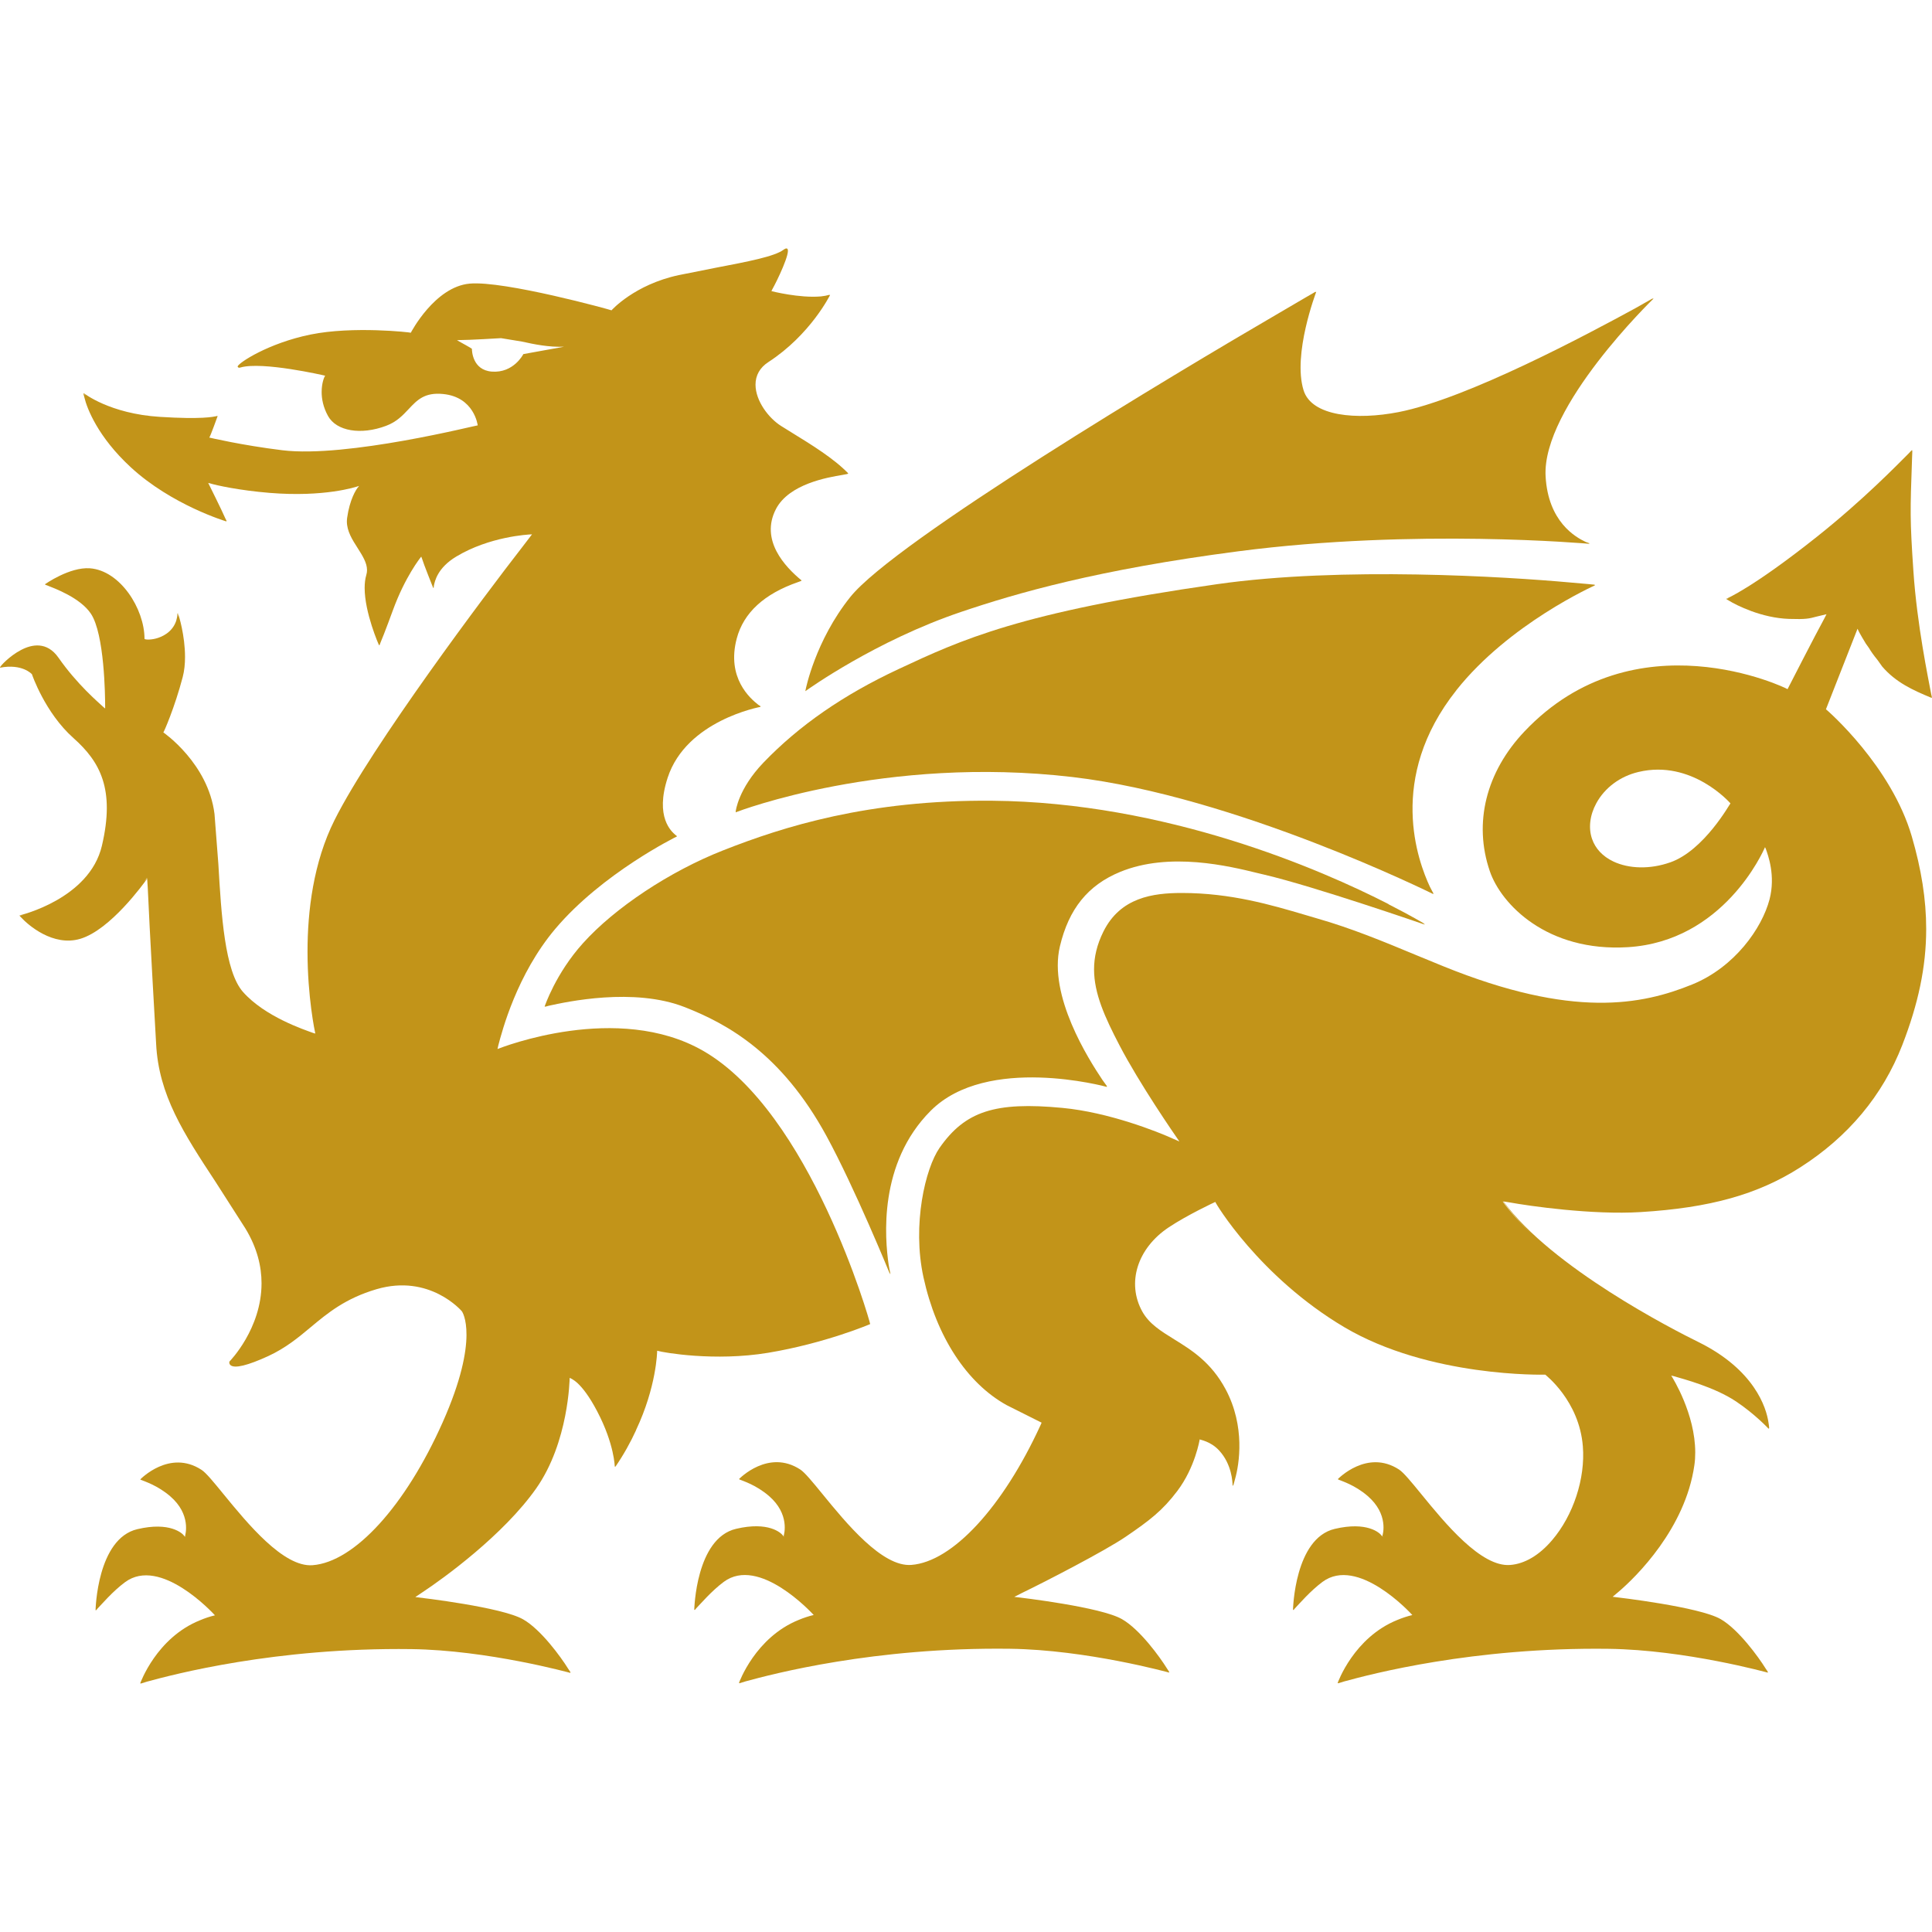
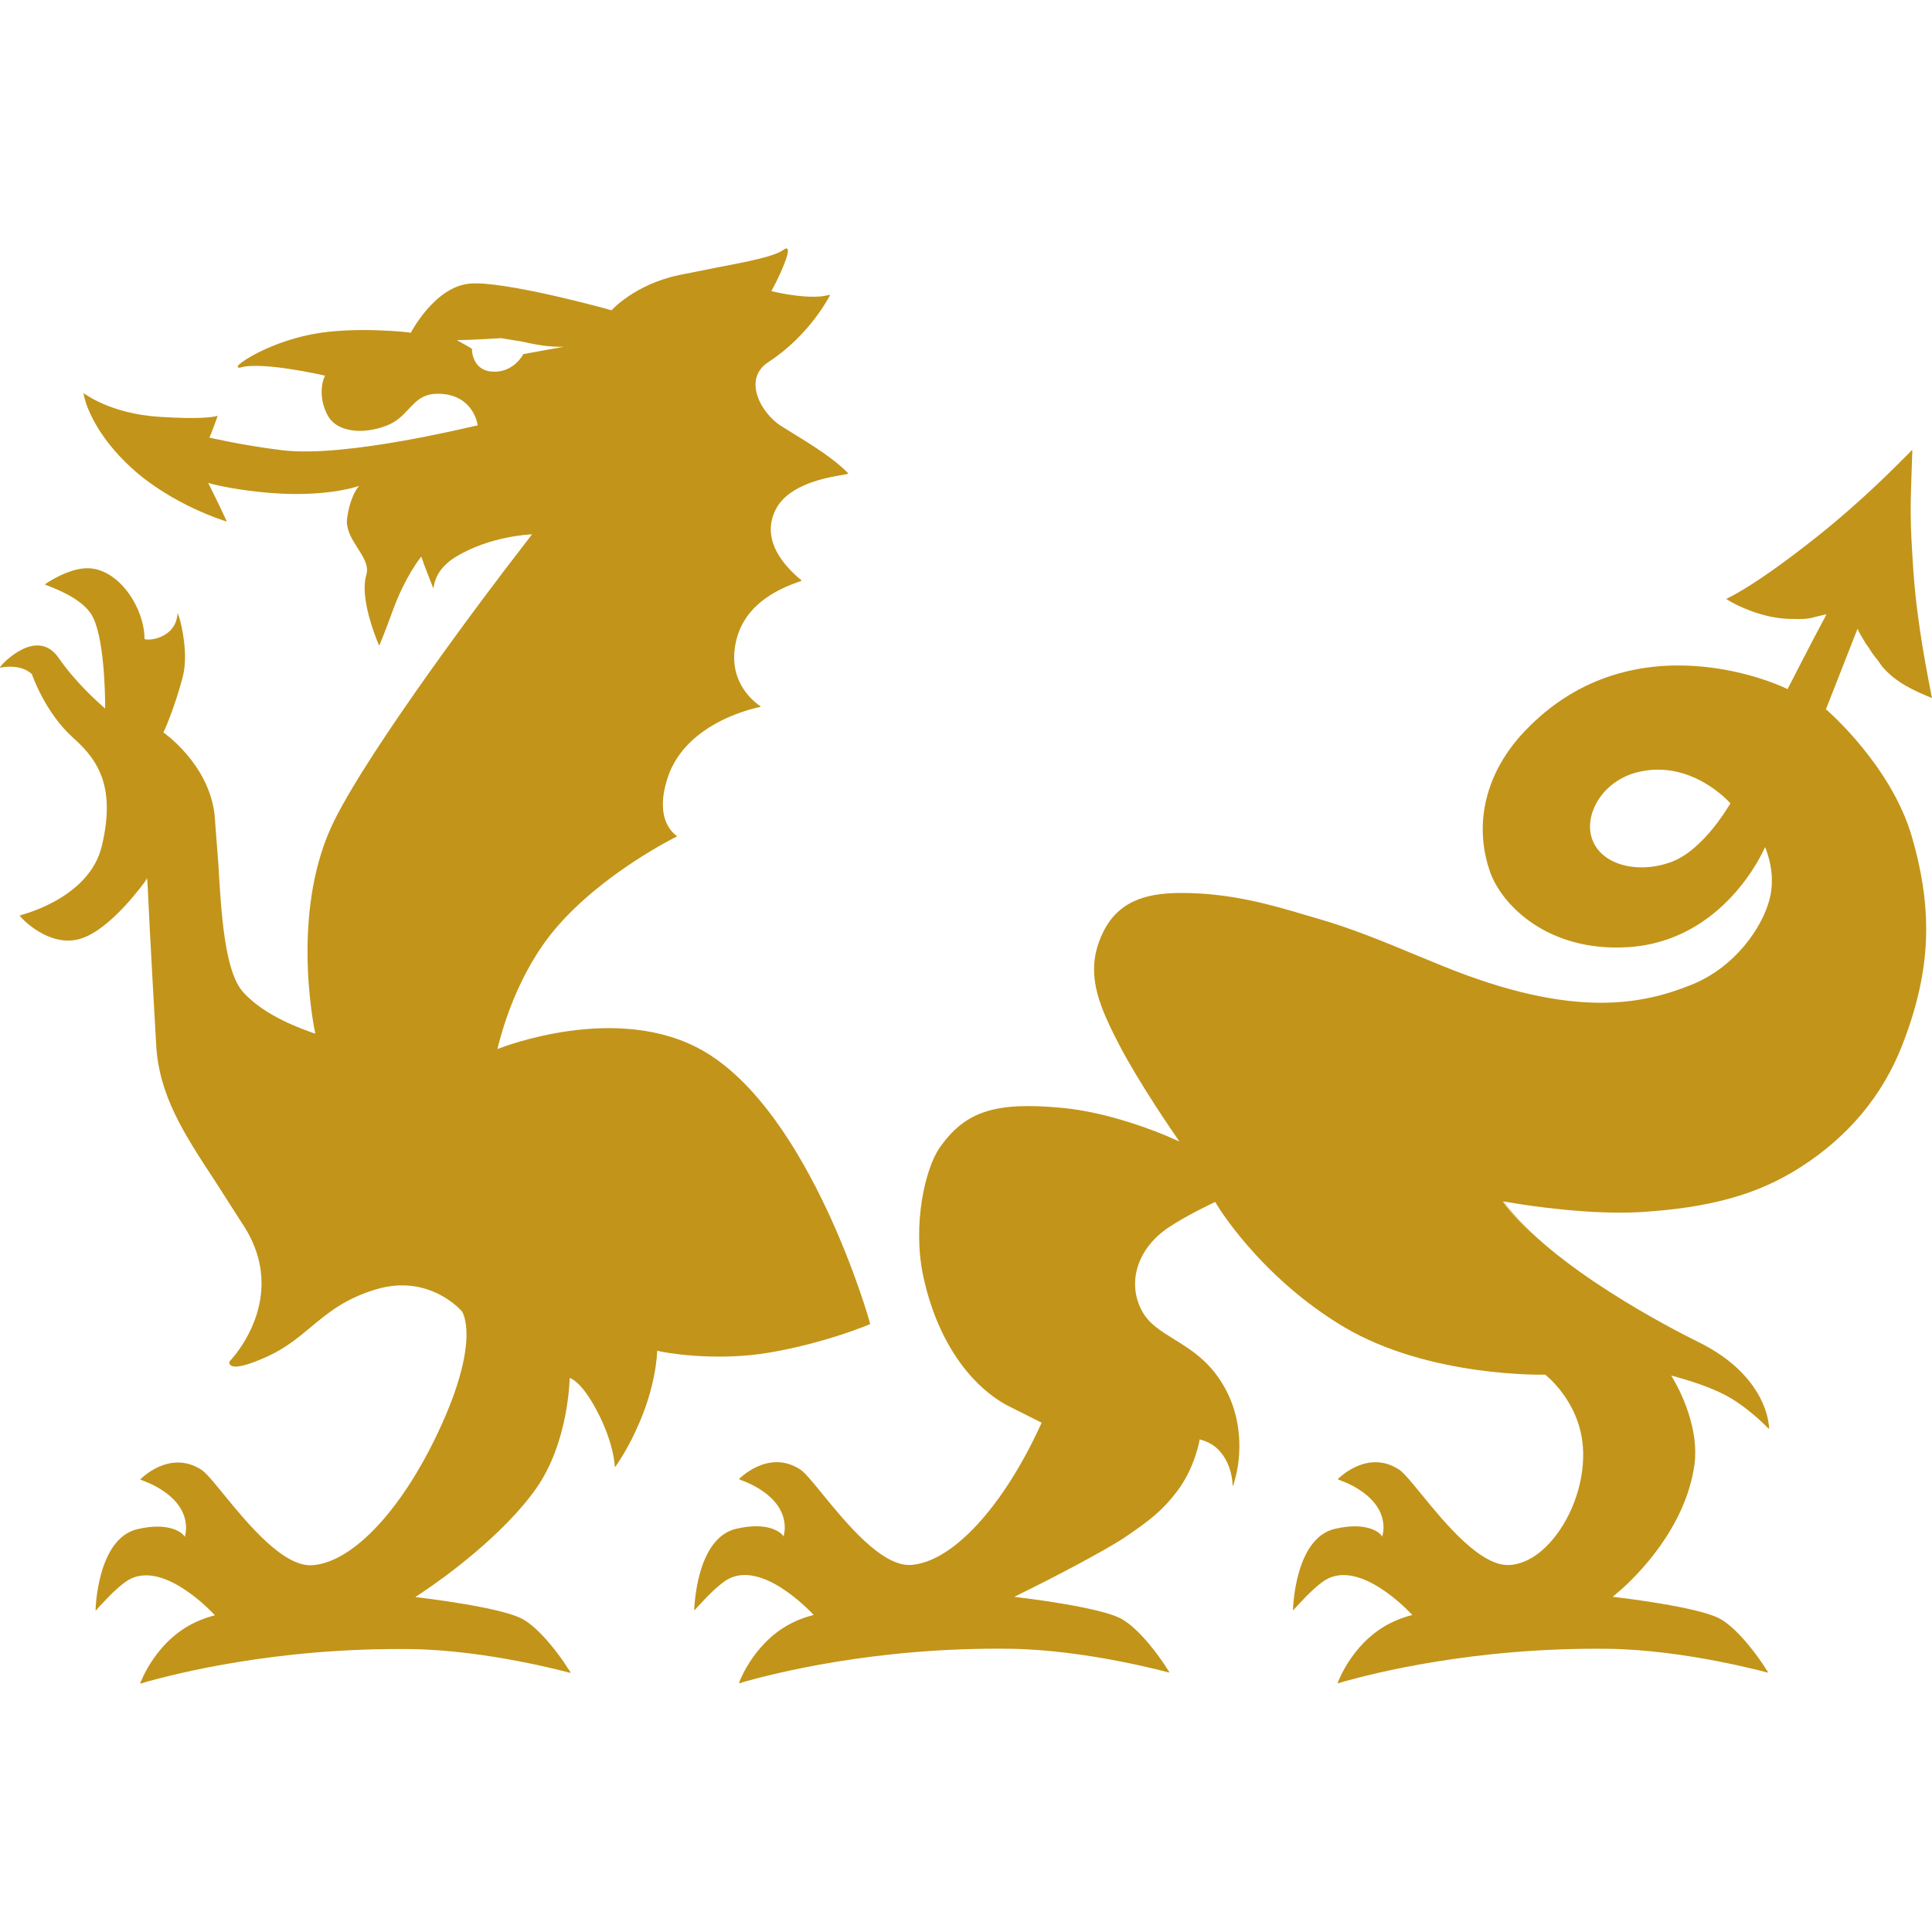
<svg xmlns="http://www.w3.org/2000/svg" id="cambria" width="350" height="350" viewBox="0 0 350 350">
  <defs>
    <style>.cls-1{fill:#c29419;}</style>
  </defs>
-   <path class="cls-1" d="M251.57,163.8c-12.27-6.3-40.29-18.47-71.85-18.74-22.42-.19-37.8,4.69-48.69,8.98-9.66,3.79-19.64,10.4-25.42,16.83-4.97,5.52-6.92,11.42-6.95,11.48,.01,0,.07,0,.11-.02,0,0-.02,.05-.02,.05,0,0,.24-.07,.67-.18,3.14-.69,15.39-3.39,24.68,.27,7.65,3.01,17.47,8.37,25.62,23.32,5.13,9.41,11.47,24.93,11.53,25.09,.01-.02-.01-.16-.05-.37,.08,.19,.14,.33,.14,.33,0,0-.17-.62-.35-1.71-.69-4.79-1.91-18.38,7.63-27.92,10.22-10.22,31.71-4.36,31.92-4.3,0-.01-.05-.08-.07-.13,.03,0,.1,.03,.1,.03,0,0-.34-.44-.86-1.18-2.51-3.76-9.82-15.2-7.7-24.18,1.61-6.8,5.08-11.09,10.9-13.49,8.99-3.7,19.78-1.05,24.97,.22l1.22,.29c8.93,2.09,28.83,8.97,29.03,9.04,0-.02-.14-.1-.31-.21,.2,.07,.34,.12,.34,.12,0,0-2.37-1.45-6.61-3.6Z" />
-   <path class="cls-1" d="M145.92,125.2l.21-.15c.13-.09,12.48-8.97,28.05-14.22,9.95-3.36,24.65-7.64,50.17-10.96,32.11-4.18,63.32-1.37,63.63-1.35,0-.02-.09-.06-.22-.12,.14,0,.22,.02,.22,.02,0,0-.26-.07-.71-.24-1.85-.87-6.81-3.65-7.27-11.89-.69-12.6,19.38-32.03,19.59-32.23-.03,0-.13,.05-.28,.13,.13-.12,.21-.2,.21-.2,0,0-1.23,.71-3.3,1.87-8.36,4.55-30.36,16.36-42.88,18.8-7.51,1.46-15.73,.8-17.19-3.97-2.01-6.53,2.26-17.7,2.3-17.82-.02,0-.09,.05-.14,.07,.03-.06,.04-.11,.04-.11,0,0-2.58,1.49-6.83,3.99-18.7,10.89-69.39,41.22-77.48,51.33-6.36,7.95-8.07,16.69-8.09,16.78l-.05,.25Z" />
-   <path class="cls-1" d="M263.84,125.03c9.56-12.05,25-18.94,25.15-19.01-.01,0-.07-.02-.17-.03,.06-.03,.13-.06,.13-.06,0,0-1.71-.18-4.64-.42-11.36-1.02-41.1-2.92-63.83,.32-35.71,5.1-46.4,10.1-57.72,15.39-9.99,4.67-17.99,10.21-24.46,16.94-4.58,4.78-5.02,8.8-5.02,8.84v.16s.13-.05,.13-.05c.27-.11,26.91-10.33,60.91-6.34,29.57,3.47,64.99,21.04,65.35,21.21,0-.01-.04-.09-.06-.14,.07,.03,.1,.06,.1,.06,0,0-.29-.48-.69-1.29-2.08-4.49-7.85-19.61,4.82-35.57Z" />
  <path class="cls-1" d="M336.57,114.03c.2,.54,1.44,2.56,1.44,2.56l.58,.82c.34,.58,.78,1.22,1.57,2.19l.81,1.14c2.46,2.87,5.53,4.28,8.98,5.7,0-.01,0-.07,0-.11,0,0,.03,.01,.04,.02,0,0-.05-.25-.15-.67-.5-2.72-2.55-12.45-3.21-22.22-.64-9.46-.58-10.9-.25-20.25l.06-1.66s-.05,.03-.1,.07c0-.03,0-.05,0-.08,0,0-.21,.23-.59,.63-1.98,1.97-8.14,8.34-16.59,15.06-11.7,9.3-16.38,11.22-16.42,11.24,0,0,.07,.05,.08,.07-.03,.01-.05,.02-.05,.02,0,0,.18,.1,.41,.23,1.37,.86,5.96,3.17,10.93,3.33,3.06,.1,3.65-.06,4.95-.41,0,0,1.48-.36,1.83-.44l-.41,.8c-1.6,2.91-6.65,12.78-6.65,12.78-.14-.18-27.65-13.49-47.67,7.67-6.96,7.35-9.25,16.58-6.27,25.29,2.05,6.03,10.41,14.67,25,13.78,17.3-1.06,24.48-17.23,24.86-18.12,.03,.07,.07,.16,.14,.3,.4,1.13,1.8,4.84,.68,9.16-1.37,5.23-6.32,12.27-13.98,15.4-9.13,3.72-21.64,6.24-45.11-3.28l-4.97-2.04c-6-2.5-11.7-4.85-17.84-6.61l-2.34-.69c-5.94-1.75-13.33-3.94-22.21-3.94-5.31,0-11.15,.83-14.22,6.98-1.19,2.39-1.7,4.64-1.7,6.86,0,4.39,1.97,8.69,4.58,13.71,3.59,6.92,10.01,16.23,10.88,17.47-.19-.08-.53-.23-1.01-.44-3.03-1.39-11.84-4.85-20.14-5.64-12.25-1.17-17.67,.6-22.31,7.25-2.56,3.69-4.99,13.88-2.9,23.45,2.34,10.7,7.83,19.14,15.06,23.14l6.34,3.18c-.08,.17-.16,.34-.23,.52-6.77,14.73-15.89,24.68-23.37,25.25-5.27,.41-11.8-7.57-16.11-12.85-1.78-2.18-3.19-3.9-4.02-4.44-5.78-3.76-11.04,1.69-11.09,1.74,0,.01,.05,.04,.09,.05,0,0-.02,.02-.02,.02,0,0,.05,.01,.07,.02,.6,.26,2.93,.96,5.25,2.94,3.87,3.32,2.78,7.01,2.68,7.33-.02-.03-.05-.05-.08-.08-.35-.56-2.67-2.65-8.52-1.27-7.3,1.71-7.57,14.58-7.58,14.71,.02,0,.07-.04,.11-.07,0,.03,0,.07,0,.07,0,0,.1-.12,.23-.29,.77-.78,2.77-3.15,5.02-4.82,6.38-4.71,15.87,5.57,16.28,6.01-.97,.23-1.85,.53-2.69,.88-7.9,3.17-10.82,11.36-10.86,11.46,.01,0,.09-.02,.12-.03,0,.02-.02,.06-.02,.06,0,0,.41-.13,1.13-.35,4.76-1.3,23.25-6.22,47.91-5.9,13.86,.19,28.67,4.28,28.82,4.32,0,0,0,0,0,0,0-.01-.05-.09-.06-.11,.03,0,.08,.02,.08,.02,0,0-.17-.27-.47-.72-1.21-1.95-4.85-7.02-8.12-8.88-3.82-2.19-18.07-3.87-19.5-4.03,.24-.12,.72-.36,1.39-.71,4.07-1.96,15.02-7.61,18.79-10.18,4.33-2.95,6.66-4.73,9.35-8.29,3.24-4.29,4.05-9.3,4.06-9.36,0,.09,1.94,.3,3.52,2.02,2.32,2.51,2.43,5.77,2.43,6.33v.08s.05-.07,.1-.17v.18s.16-.46,.35-1.23c.77-2.71,1.88-9.56-1.7-16.27-2.63-4.92-6.2-7.13-9.34-9.07-2.42-1.5-4.51-2.79-5.76-5.02-2.87-5.18-.91-11.46,4.78-15.25,3.39-2.26,8.39-4.59,8.45-4.61-.06,.1,7.95,13.55,23.36,22.69,15.43,9.13,36.19,8.61,36.41,8.6,0,.03,6.15,4.69,6.81,12.98,.47,5.82-1.72,12.51-5.58,17.02-2.33,2.73-4.96,4.28-7.59,4.48-5.27,.41-11.8-7.57-16.11-12.85-1.78-2.18-3.19-3.9-4.02-4.44-5.78-3.76-11.04,1.69-11.09,1.74,0,.01,.05,.04,.08,.05,0,0-.02,.02-.02,.02,0,0,.04,.01,.07,.02,.59,.26,2.94,.96,5.25,2.94,3.87,3.32,2.79,7.01,2.67,7.33-.02-.03-.04-.05-.08-.08-.36-.56-2.66-2.65-8.52-1.27-7.29,1.71-7.57,14.58-7.57,14.71,0,0,.07-.04,.1-.07v.07s.1-.12,.23-.29c.76-.78,2.77-3.15,5.02-4.82,6.38-4.71,15.88,5.57,16.27,6.01-.96,.23-1.85,.53-2.69,.88-7.91,3.17-10.82,11.36-10.85,11.46,0,0,.08-.02,.11-.03,0,.02-.02,.06-.02,.06,0,0,.41-.13,1.13-.35,4.76-1.3,23.26-6.22,47.91-5.9,13.86,.19,28.67,4.28,28.82,4.32h0s-.04-.09-.05-.12c.03,0,.08,.02,.08,.02,0,0-.18-.27-.48-.72-1.21-1.95-4.86-7.02-8.12-8.89-3.89-2.22-18.53-3.92-19.55-4.04,.16-.13,.52-.42,1.07-.9,3.2-2.72,12.09-11.47,13.73-22.91,.12-.78,.16-1.56,.16-2.33,0-6.98-4.05-13.46-4.35-13.93,.11,.02,.26,.06,.47,.11,1.73,.51,7.36,1.97,11.25,4.56,3.41,2.27,5.92,4.95,5.94,4.98,.01-.01,.01-.06,.03-.12,.02,.02,.05,.05,.05,.05,0,0,0-.41-.12-1.07-.38-2.68-2.53-9.58-12.72-14.6-4.38-2.15-26.59-13.49-35.29-25.46,.19,.03,.58,.09,1.12,.18,3.61,.66,15.04,2.29,23.74,1.75,12.57-.77,21.21-3.19,28.89-8.09,8.71-5.56,14.94-13.02,18.5-22.17,2.89-7.44,4.33-14.16,4.33-21.02,0-5.35-.87-10.8-2.6-16.74-3.71-12.77-15.16-22.74-15.56-23.07,.05-.13,5.55-14.15,5.72-14.58,.02,.03,.04,.05,.06,.09Zm-57.36,111.04c.25,.21,.48,.43,.73,.64-.25-.21-.48-.43-.73-.64Zm23.35-68.84c-3.6,1.27-7.46,1.19-10.32-.18-1.9-.91-3.22-2.32-3.82-4.06-.69-1.96-.41-4.31,.76-6.46,1.53-2.82,4.32-4.9,7.64-5.68,9.68-2.31,16.6,5.61,16.67,5.69-.06-.03-4.75,8.53-10.92,10.69Zm43.85-74.61s-.05,.1-.07,.17v-.1s.06-.06,.07-.07Zm-33.57,26.85s.12,0,.3-.07c-.1,.05-.17,.08-.22,.11,0,0-.06-.03-.07-.04Zm-170.73,169.68c-.05,.17-.08,.29-.08,.29,0,0-.02-.03-.02-.03,.03-.05,.06-.14,.1-.26Zm81.24-9.19c0-.06,.01-.16,.02-.25,0,.07,0,.12,0,.17,0,.02-.02,.05-.03,.07Zm27.22,9.19c-.04,.17-.07,.29-.07,.29,0,0-.02-.03-.03-.03,.04-.05,.07-.14,.11-.26Zm27.49-54.1c-2.28-2.09-4.28-4.23-5.83-6.38,0,0,.06,.01,.11,.02,1.53,2.16,3.5,4.3,5.72,6.36Z" />
  <path class="cls-1" d="M115.22,259.08c3.72-7.88,3.83-14.16,3.83-14.38,.03,.01,.07,.01,.1,.02,1.01,.3,10.31,1.96,20.01,.35,10.28-1.71,18.4-5.16,18.48-5.2-.04-.5-10.85-38.37-30.27-49.51-15.49-8.88-36.48-.62-37.24-.32,.02-.11,.07-.34,.14-.64,.69-2.64,3.36-12.86,10.3-21.1,8.54-10.13,21.94-16.71,22.08-16.78,0-.01-.03-.04-.08-.08,0,0,.03-.02,.03-.02,0,0-.06-.03-.15-.09-.81-.67-3.84-3.28-1.49-10.46,3.4-10.37,16.71-12.79,16.84-12.82,0-.02-.03-.04-.08-.09,.02,0,.07-.01,.07-.01,0,0-.17-.1-.43-.28-1.44-1.13-5.79-4.86-3.89-12.01,1.24-4.66,4.98-8.09,11.11-10.21,.54-.19,.61-.21,.63-.3-3.01-2.48-7.55-7.3-4.64-12.93,2.37-4.56,9.39-5.74,12.03-6.18,.91-.15,1.03-.18,1.06-.29-2.59-2.69-6.76-5.25-10.11-7.31l-2.06-1.28c-2.23-1.41-4.6-4.5-4.62-7.45-.01-1.7,.79-3.12,2.32-4.11,7.63-4.96,11.15-12.09,11.19-12.16-.04,0-.09,0-.12,.02,.02-.03,.03-.06,.03-.06-.49,.14-1.02,.24-1.58,.3-3.94,.33-8.81-.93-8.96-.96,.03-.07,.08-.17,.15-.31,.87-1.53,3.4-6.8,2.73-7.36-.21-.18-.56,.09-.68,.17-1.65,1.24-6.56,2.17-12.26,3.26l-6.73,1.34c-8.02,1.72-12.14,6.33-12.18,6.38-.09-.08-19.41-5.41-25.7-4.84-6.32,.58-10.61,8.81-10.66,8.9,0-.07-10.48-1.25-18.19,.33-7.61,1.56-12.99,5.1-13.19,5.78,.11,.26,.26,.26,.54,.18,3.94-1.13,15.06,1.42,15.32,1.49-.01,.03-.01,.03-.03,.07-.14,.17-.6,1.26-.6,2.89,0,1.23,.27,2.74,1.16,4.35,1.53,2.74,5.95,3.49,10.52,1.77,1.9-.71,3.01-1.89,4.08-3.03,1.55-1.65,2.89-3.07,6.26-2.73,5.62,.56,6.25,5.63,6.25,5.68-.17-.05-23.7,5.93-35.37,4.51-7.35-.9-13.16-2.28-13.25-2.3v-.02c.17-.14,1.51-3.88,1.51-3.88-.02-.01-.05,0-.11,0v-.03s-.02,.02-.09,.05c-.6,.12-2.68,.61-10.27,.13-9.09-.57-13.74-4.27-13.79-4.3,0,0,0,.09,0,.13-.02-.01-.07-.05-.07-.05,0,0,.07,.3,.2,.75,.46,1.92,2.41,7.08,8.38,12.59,7.43,6.86,17.25,9.8,17.35,9.83h0s-.03-.09-.03-.11c.02,0,.06,.02,.06,.02l-.24-.47c-.69-1.59-2.93-6.08-3.1-6.42,.06,.02,.16,.03,.31,.07,1.16,.37,5.42,1.29,10.81,1.73,9.92,.81,15.61-1.05,16.2-1.26-.03,.04-.06,.08-.09,.13-.48,.52-1.6,2.38-2.06,5.63-.03,.23-.05,.45-.05,.67,0,1.77,.99,3.33,1.96,4.84,.86,1.36,1.69,2.65,1.69,3.98,0,.29-.04,.58-.13,.88-.21,.71-.3,1.5-.3,2.35,0,4.53,2.58,10.34,2.61,10.41,0,0,.04-.08,.06-.11,.02,.03,.03,.07,.03,.07,0,0,.01-.03,.18-.49,.65-1.49,2.23-5.82,2.23-5.82,2.21-6.07,4.95-9.5,5.14-9.73l.1,.24c.33,1.1,2.08,5.46,2.08,5.46,.01-.01,.04-.07,.05-.14l.04,.1s0-.14,.01-.33c.17-.88,.66-3.3,4.08-5.35,6.01-3.61,12.92-3.99,13.71-4.02-.22,.28-.88,1.13-1.86,2.43-6.46,8.31-27.16,35.84-33.92,49.34-3.85,7.69-4.89,16.53-4.89,23.82,0,8.26,1.33,14.49,1.41,14.85-.08-.02-.2-.06-.36-.1-1.68-.61-8.76-2.96-12.73-7.43-3.33-3.75-3.94-14.06-4.47-23.15l-.7-9.1c-1.14-9.17-9.19-14.72-9.27-14.78,.05,.08,2.08-4.56,3.5-9.99,.31-1.16,.43-2.42,.43-3.67,0-3.88-1.12-7.58-1.29-7.89,0,.07,.06,.34,.16,.75-.07-.26-.13-.46-.18-.59,0-.06,.02-.1,.02-.17,0,0-.03-.09-.03-.09,0,.06-.02,.11-.02,.17-.03-.06-.04-.1-.04-.08,0,.51-.1,.93-.22,1.35-.73,2.17-2.71,2.95-3.66,3.2-1.15,.3-2.01,.19-2.08,.07,0-5.47-4.42-12.39-9.9-12.79-3.68-.26-8.1,2.87-8.15,2.9,0,0,.08,.04,.1,.05,0,0-.04,.03-.04,.03,0,0,.13,.04,.32,.11,1.35,.54,6.02,2.23,7.96,5.14,2.46,3.7,2.58,14.86,2.58,16.92v.25c-.06-.04-.13-.11-.27-.22-1.01-.94-4.82-4.16-8.19-8.99-2.09-2.98-4.83-2.41-6.76-1.4C1.8,118.78-.08,120.74,0,120.96c4.05-.78,5.78,1.17,5.79,1.19,0,.03,2.36,6.97,7.51,11.55,4.84,4.3,7.57,9.27,5.16,19.52-2.26,9.63-14.8,12.59-14.92,12.61,0,0,.02,.05,.06,.09,0,0-.03,.01-.03,.01,0,0,.1,.11,.28,.29,1.18,1.3,5.75,5.34,10.71,3.85,5.43-1.63,11.41-9.92,12.1-10.89,.02,.24,.05,.82,.11,1.69,.26,6.39,1.51,28.16,1.51,28.16,.45,9.37,5.02,16.32,10.8,25.12l5.37,8.39c2.15,3.53,2.93,6.9,2.93,9.94,0,8.23-5.72,14.08-5.8,14.16-.01,.03-.04,.1-.04,.19,0,.15,.05,.34,.23,.49,.75,.63,3.12,.05,6.84-1.66,3.17-1.47,5.46-3.37,7.67-5.22,3.08-2.57,6.27-5.22,11.93-6.89,9.63-2.83,15.42,3.94,15.47,4.01,.04,.05,3.33,4.77-3.48,20.09-6.74,15.15-15.99,25.32-23.57,25.9-5.27,.41-11.8-7.57-16.12-12.85-1.78-2.18-3.18-3.9-4.01-4.43-5.78-3.76-11.04,1.69-11.09,1.74,0,.01,.05,.04,.09,.05,0,0-.01,.02-.01,.02,0,0,.04,.01,.07,.02,.6,.26,2.93,.96,5.25,2.94,3.87,3.32,2.78,7.02,2.68,7.33-.02-.02-.05-.05-.08-.08-.35-.55-2.67-2.65-8.52-1.27-7.3,1.71-7.58,14.58-7.58,14.71,.02,0,.06-.04,.1-.07,0,.03,0,.07,0,.07,0,0,.1-.12,.23-.29,.77-.79,2.76-3.15,5.02-4.82,6.38-4.71,15.87,5.56,16.28,6.01-.98,.23-1.87,.54-2.72,.9-7.88,3.17-10.79,11.35-10.83,11.44,0,0,.08-.02,.11-.03,0,.02-.02,.06-.02,.06,0,0,.41-.13,1.13-.35,4.76-1.3,23.26-6.22,47.91-5.9,13.87,.19,28.67,4.28,28.83,4.32h0s-.05-.09-.06-.12c.02,0,.08,.02,.08,.02,0,0-.18-.28-.49-.74-1.22-1.97-4.85-7.01-8.11-8.87-3.86-2.21-18.35-3.9-19.53-4.04,.2-.13,.62-.41,1.28-.86,3.83-2.52,14.67-10.38,20.6-18.8,5.91-8.39,6.07-19.84,6.08-20.04,0,0,.02,0,.02,0,.12,.11,2.05,.48,4.98,6.08,3.12,5.96,3.17,10.01,3.17,10.05,.03-.05,.06-.09,.09-.15,0,.08,0,.15,0,.15,1.57-2.29,2.79-4.53,3.77-6.66Zm-20.44-194.88s-1.75,3.42-5.68,3.12c-3.54-.27-3.61-3.84-3.61-4.13h0c-.04-.09-2.16-1.25-2.7-1.55,.08,0,.2-.02,.34-.03,1.73,.01,7.64-.35,7.64-.35l3.78,.62c2.21,.49,4.86,1.04,7.65,.93-2.8,.51-7.4,1.34-7.4,1.34l-.02,.05Zm-79.57,7.11s.16,.18,.4,.36c-.18-.12-.3-.2-.37-.26,0-.02-.02-.1-.02-.1ZM3.64,165.86s.21-.02,.54-.09c-.25,.07-.41,.11-.51,.13-.01-.02-.04-.04-.04-.04Zm22.48-6.12c.33-.45,.52-.73,.52-.73,0,0,0,.06,0,.09-.1,.11-.28,.33-.53,.65Zm7.53,118.4c-.05,.17-.08,.29-.08,.29,0,0-.02-.03-.03-.03,.03-.05,.07-.14,.11-.26Z" />
</svg>